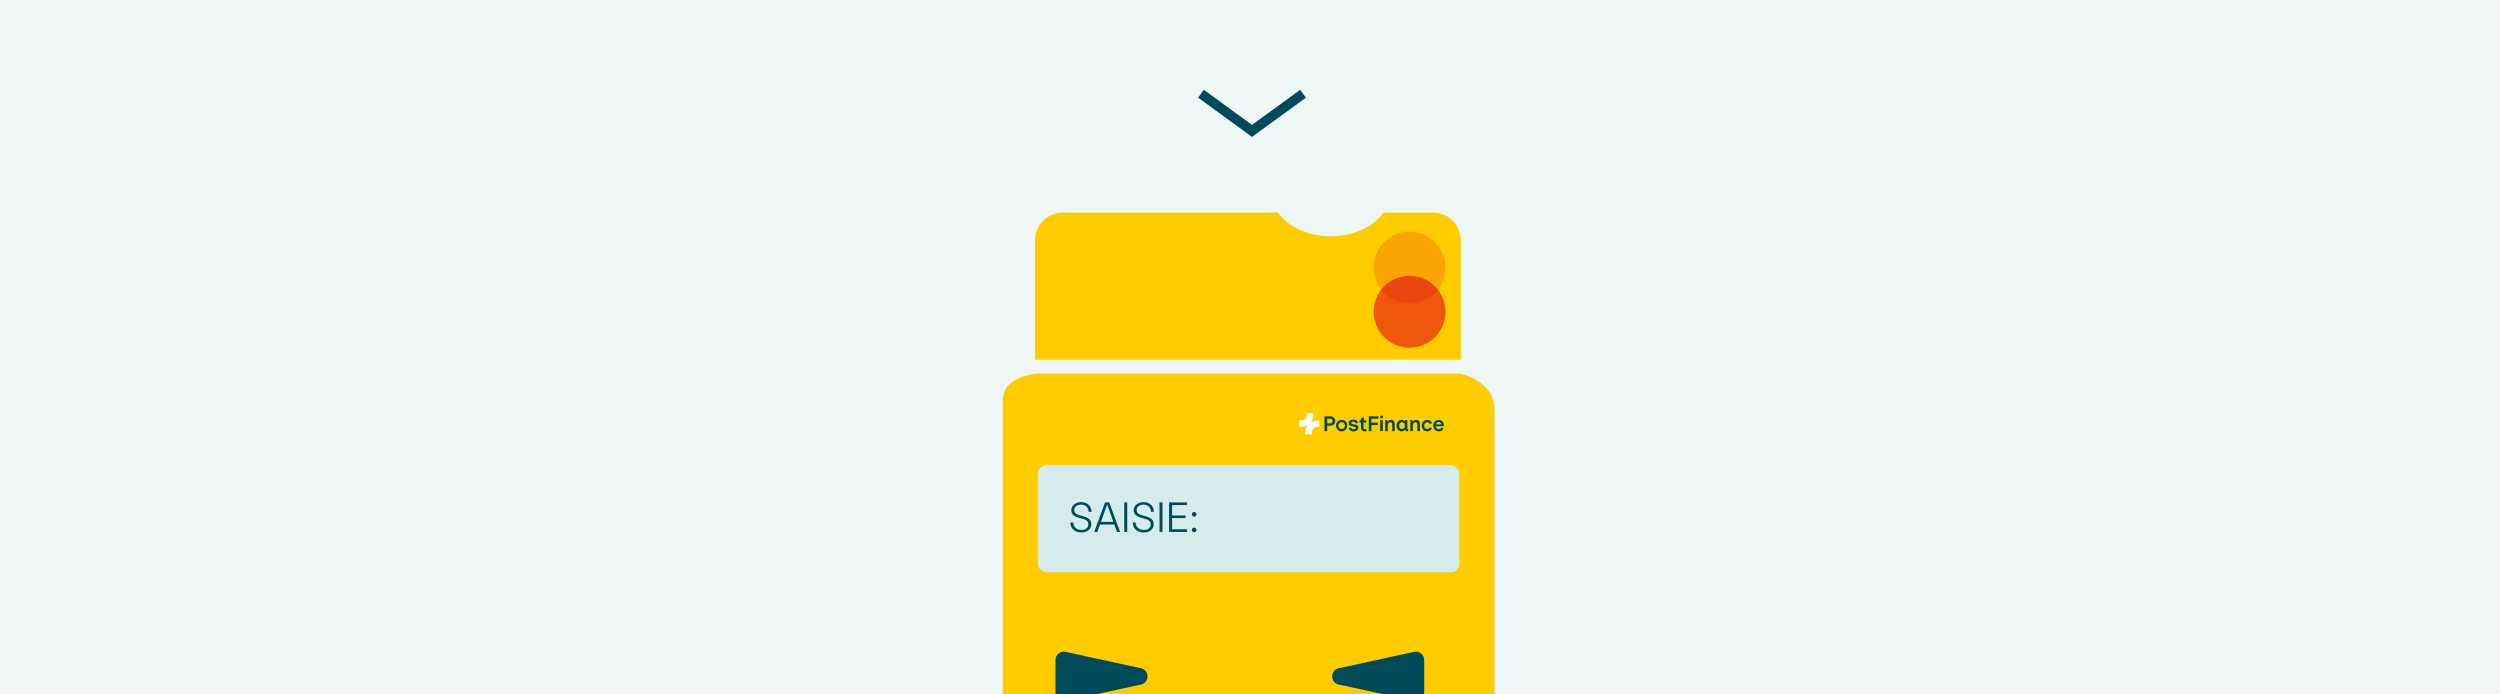
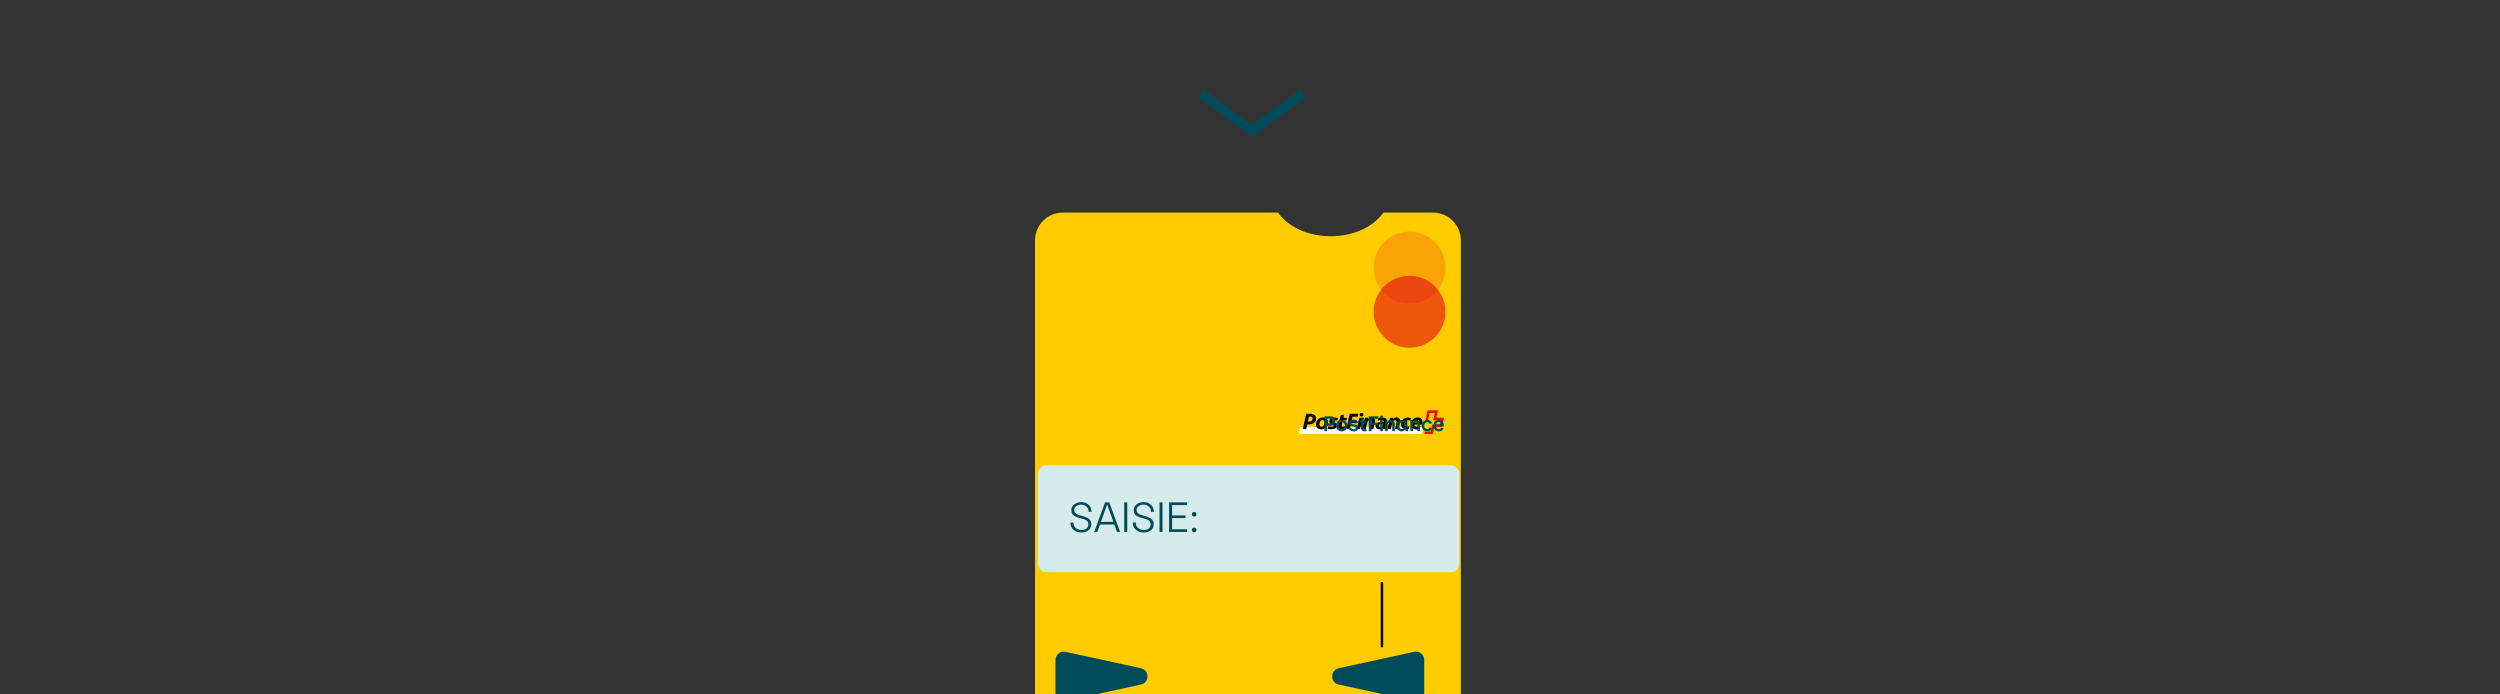
<svg xmlns="http://www.w3.org/2000/svg" width="1800" height="500" viewBox="0 0 1800 500" fill="none">
  <rect x="0" y="0" width="1800" height="500" fill="#333333" stroke="none" />
  <g clip-path="url(#clip0_4104_2223)">
-     <rect width="1800" height="500" fill="#EEF6F6" />
    <path d="M864.699 67.499L901.449 94.226L938.199 67.499" stroke="#004B5A" stroke-width="7" stroke-miterlimit="10" />
    <path fill-rule="evenodd" clip-rule="evenodd" d="M745.219 609.938C745.219 620.983 754.173 629.937 765.219 629.937L1031.78 629.937C1042.83 629.937 1051.78 620.983 1051.78 609.937L1051.78 173.062C1051.78 162.017 1042.83 153.062 1031.78 153.062L996.045 153.062C988.997 163.172 974.656 170.094 958.109 170.094C941.563 170.094 927.221 163.172 920.174 153.062L765.219 153.062C754.173 153.062 745.219 162.017 745.219 173.062L745.219 609.938Z" fill="#FFCC00" />
    <path d="M995.011 533.427L995.011 488.01" stroke="black" stroke-width="1.75" stroke-linecap="round" stroke-linejoin="round" />
    <path d="M995.011 465.302L995.011 419.885" stroke="black" stroke-width="1.75" stroke-linecap="round" stroke-linejoin="round" />
    <path d="M995.011 397.177L995.011 351.76" stroke="black" stroke-width="1.75" stroke-linecap="round" stroke-linejoin="round" />
    <circle opacity="0.6" cx="1014.88" cy="224.472" r="25.875" transform="rotate(-90 1014.88 224.472)" fill="#E20714" />
    <g style="mix-blend-mode:plus-darker" opacity="0.2">
      <circle cx="1014.88" cy="192.626" r="25.875" transform="rotate(-90 1014.88 192.626)" fill="#E20714" />
    </g>
-     <path d="M1076 294.667C1076 274.134 1051.5 269 1051.5 269H745.272C725.058 272.477 722 281.834 722 288.25V750.25C722 786.184 785.214 795.167 816.821 795.167H974.857C1040.6 795.167 1076 769.5 1076 750.25V294.667Z" fill="#FFCC00" />
    <rect x="747.286" y="335" width="303.429" height="77" rx="6" fill="#D6EBEB" />
    <path d="M759.929 498.805V475.195C759.929 471.368 763.464 468.519 767.204 469.332L821.475 481.137C827.774 482.507 827.774 491.493 821.475 492.863L767.204 504.668C763.464 505.481 759.929 502.632 759.929 498.805Z" fill="#004B5A" />
    <path d="M1025.43 475.195L1025.43 498.805C1025.43 502.632 1021.89 505.481 1018.15 504.668L963.883 492.863C957.583 491.493 957.583 482.507 963.883 481.137L1018.15 469.332C1021.89 468.519 1025.43 471.368 1025.43 475.195Z" fill="#004B5A" />
-     <path d="M745 269L745 259L1052 259V269L745 269Z" fill="#EEF6F6" />
+     <path d="M745 269L745 259V269L745 269Z" fill="#EEF6F6" />
    <g clip-path="url(#clip1_4104_2223)">
      <path d="M1050 287H925V321H1050V287Z" fill="#FFCC00" />
      <path d="M1023.56 312.466L1024.63 307.511H936.327L935.247 312.466H1023.56Z" fill="white" />
      <path d="M1034.19 300.756C1034.19 300.756 1035.37 295.505 1035.39 295.455H1027.87C1027.87 295.455 1026.31 302.419 1026.31 302.455H1028.24L1029.42 297.219H1033.07C1033.07 297.219 1031.93 302.47 1031.89 302.498H1037.45L1036.72 305.739H1031.19L1030.07 310.68H1025.89C1025.89 310.68 1025.52 312.444 1025.51 312.459H1031.66L1032.76 307.504H1038.29C1038.29 307.504 1039.74 300.784 1039.74 300.748H1034.18L1034.19 300.756Z" fill="#FF0000" />
      <path d="M941.637 303.55L942.434 299.935H943.447C944.564 299.935 945.1 300.374 945.1 301.404C945.1 302.729 944.236 303.543 942.65 303.543H941.637V303.55ZM941.213 305.559H942.277C945.673 305.559 947.572 303.939 947.572 301.245C947.572 299.236 946.098 297.925 943.581 297.925H940.438L938.04 308.915H940.475L941.22 305.559H941.213ZM951.408 307.273C950.44 307.273 949.68 306.539 950.037 304.853C950.395 303.168 951.236 302.434 952.204 302.434C953.173 302.434 953.932 303.183 953.56 304.853C953.202 306.524 952.376 307.273 951.415 307.273H951.408ZM951.184 309.153C953.843 309.153 955.63 307.288 956.04 304.853C956.464 302.419 955.057 300.554 952.406 300.554C949.754 300.554 947.96 302.419 947.55 304.853C947.126 307.288 948.533 309.153 951.184 309.153ZM960.285 306.517C960.285 307.172 959.458 307.288 958.765 307.288C957.887 307.288 956.904 307.057 956.382 306.899L955.973 308.728C956.732 308.908 957.7 309.052 958.609 309.052C960.776 309.052 962.534 308.267 962.534 306.308C962.534 303.773 959.391 304.212 959.391 303.089C959.391 302.585 959.897 302.405 960.694 302.405C961.491 302.405 962.519 302.7 962.876 302.801L963.278 300.95C962.549 300.756 961.692 300.64 960.91 300.64C958.557 300.64 957.142 301.656 957.142 303.341C957.142 305.811 960.285 305.401 960.285 306.531V306.517ZM969.452 302.578L969.839 300.799H967.255L967.762 298.545L965.244 299.085L963.673 306.02C963.234 307.986 964.351 309.059 966.376 309.059C966.801 309.059 967.508 308.98 968.015 308.814L968.417 307.028C968.015 307.129 967.501 307.223 967.061 307.223C966.369 307.223 965.877 306.992 966.049 306.179L966.846 302.578H969.452ZM971.835 308.908L972.781 304.673H976.437L976.877 302.599H973.243L973.801 299.999H977.636L978.113 297.925H971.776L969.378 308.915H971.843L971.835 308.908ZM978.664 300.799L976.854 308.908H979.252L981.062 300.799H978.664ZM979.007 298.559C978.955 299.294 979.513 299.87 980.258 299.87C981.084 299.87 981.68 299.301 981.725 298.559C981.777 297.824 981.218 297.248 980.474 297.248C979.647 297.248 979.051 297.817 979.007 298.559ZM983.333 308.908L984.264 304.767C984.637 303.096 985.478 302.527 986.364 302.527C987.496 302.527 987.63 303.348 987.414 304.277L986.402 308.908H988.822L989.887 304.169C990.408 301.8 989.276 300.554 987.504 300.554C986.521 300.554 985.575 300.928 984.763 301.764L984.979 300.799H982.73L980.921 308.908H983.341H983.333ZM995.055 300.597C993.938 300.597 992.806 300.842 992.434 300.957L992.024 302.837C992.568 302.693 993.633 302.412 994.579 302.412C995.845 302.412 996.306 302.787 996.306 303.427C996.306 303.543 996.306 303.672 996.277 303.802L996.239 303.968C995.629 303.903 995.055 303.852 994.787 303.852C992.389 303.852 990.46 304.753 990.46 306.877C990.46 308.267 991.577 309.103 993.03 309.103C994.065 309.103 994.944 308.714 995.517 308.058L995.331 308.908H997.476L998.526 304.263C998.608 303.917 998.645 303.557 998.645 303.219C998.645 301.829 997.848 300.604 995.063 300.604L995.055 300.597ZM992.724 306.568C992.724 305.754 993.469 305.293 994.705 305.293C994.944 305.293 995.465 305.307 995.941 305.372L995.837 305.833C995.547 306.798 994.735 307.453 993.774 307.453C993.082 307.453 992.724 307.129 992.724 306.568ZM1001.42 308.908L1002.35 304.767C1002.72 303.096 1003.56 302.527 1004.45 302.527C1005.58 302.527 1005.71 303.348 1005.5 304.277L1004.48 308.908H1006.9L1007.97 304.169C1008.49 301.8 1007.36 300.554 1005.59 300.554C1004.6 300.554 1003.66 300.928 1002.84 301.764L1003.06 300.799H1000.81L999.002 308.908H1001.42H1001.42ZM1013.1 307.158C1012 307.158 1011.26 306.697 1011.26 305.379C1011.26 303.824 1012.27 302.534 1013.88 302.534C1014.39 302.534 1014.96 302.678 1015.54 302.895L1015.94 301.029C1015.28 300.799 1014.51 300.64 1013.73 300.64C1011.07 300.64 1008.81 302.556 1008.81 305.494C1008.81 307.914 1010.35 309.059 1012.56 309.059C1013.31 309.059 1013.93 308.93 1014.39 308.75L1014.83 306.834C1014.32 307.014 1013.76 307.158 1013.1 307.158ZM1022.28 308.807L1022.72 306.863C1021.98 307.108 1021.25 307.302 1020.32 307.302C1019.24 307.302 1018.3 306.942 1018.25 305.682H1023.82C1024.02 305.041 1024.14 304.407 1024.14 303.816C1024.14 302.016 1023.06 300.547 1020.75 300.547C1017.74 300.547 1015.91 302.938 1015.91 305.566C1015.91 307.821 1017.47 309.146 1019.89 309.146C1020.87 309.146 1021.65 308.995 1022.29 308.8L1022.28 308.807ZM1020.58 302.297C1021.37 302.297 1021.91 302.823 1021.91 303.687C1021.91 303.831 1021.89 303.968 1021.88 304.112H1018.45C1018.8 303.017 1019.56 302.297 1020.58 302.297Z" fill="black" />
-       <rect width="125" height="36.146" transform="translate(925 287)" fill="#FFCC00" />
-       <path d="M949.815 302.78C949.6 302.764 949.385 302.764 949.17 302.764C947.111 302.764 945.298 303.209 943.831 304.074C945.06 302.448 945.677 300.314 945.639 297.814V297.417H940.967L940.973 297.876C941.004 299.575 940.605 300.846 939.791 301.626C938.732 302.636 937.013 302.789 935.754 302.728L935.416 302.71V307.355L935.6 307.367C935.815 307.382 936.031 307.382 936.245 307.382C938.305 307.382 940.117 306.937 941.585 306.073C940.356 307.699 939.738 309.832 939.776 312.332V312.73H944.448L944.442 312.271C944.412 310.572 944.811 309.301 945.624 308.521C946.684 307.51 948.402 307.357 949.662 307.419L949.999 307.436V302.792L949.815 302.78Z" fill="white" />
      <path d="M961.384 303.15C961.384 304.914 960.153 306.545 958.023 306.545H955.576V310.398H953.646V299.755H958.031C960.153 299.755 961.384 301.386 961.384 303.15ZM955.576 301.485V304.813H957.739C958.78 304.813 959.404 304.156 959.421 303.149C959.404 302.141 958.78 301.484 957.739 301.484H955.576V301.485ZM983.244 309.008C982.138 309.008 981.738 308.741 981.738 307.81V304.24H983.752V302.659H981.48C981.846 302.317 982.171 301.844 982.121 300.754H980.373C980.373 300.846 980.281 302.527 978.725 303.201V304.241H979.923V308.003C979.923 309.809 981.062 310.607 982.885 310.607C983.202 310.607 983.526 310.59 983.842 310.54V308.976C983.634 308.992 983.443 309.009 983.243 309.009L983.244 309.008ZM992.387 299.762H985.522V310.397H987.46V306.045H992.021V304.33H987.46V301.501H992.386V299.761L992.387 299.762ZM995.603 302.5H993.764V310.405H995.603V302.5ZM997.359 310.406H999.198V305.896C999.198 304.598 1000.22 304.04 1001.07 304.04C1001.83 304.04 1002.4 304.498 1002.4 305.622V310.406H1004.24V305.397C1004.24 303.458 1003.29 302.309 1001.49 302.309C1000.44 302.309 999.405 302.866 999.097 303.907L998.955 302.501H997.357V310.406H997.359ZM1005.5 306.445C1005.5 304.414 1006.69 302.317 1009.3 302.317C1010.5 302.317 1011.4 302.991 1011.54 303.582L1011.66 302.508H1013.28V308.591C1013.28 308.833 1013.4 309.115 1013.95 309.107V310.463L1013.54 310.513C1012.46 310.58 1011.58 309.956 1011.54 309.199V309.182C1011.31 309.914 1010.36 310.605 1009.3 310.605C1006.68 310.605 1005.51 308.358 1005.51 306.445H1005.5ZM1011.5 306.686V306.071C1011.5 304.739 1010.58 304.007 1009.47 304.007C1008.04 304.007 1007.4 305.322 1007.4 306.437C1007.4 307.553 1007.85 308.884 1009.47 308.884C1010.79 308.892 1011.5 307.902 1011.5 306.687V306.686ZM1015.45 302.5V310.405H1017.29V305.895C1017.29 304.597 1018.32 304.039 1019.16 304.039C1019.92 304.039 1020.5 304.497 1020.5 305.621V310.405H1022.33V305.396C1022.33 303.457 1021.39 302.308 1019.58 302.308C1018.54 302.308 1017.5 302.865 1017.19 303.906L1017.05 302.5H1015.45H1015.45ZM1029.27 307.742C1028.94 308.816 1028.15 308.924 1027.65 308.924C1026.63 308.924 1025.45 308.258 1025.45 306.494C1025.45 304.729 1026.65 304.03 1027.65 304.03C1028.18 304.03 1028.99 304.155 1029.25 305.211L1031.06 304.747C1030.7 303.251 1029.22 302.349 1027.66 302.349C1025.22 302.349 1023.65 304.221 1023.65 306.476C1023.65 308.731 1025.11 310.586 1027.66 310.603C1029.32 310.619 1030.53 309.731 1030.96 308.18L1029.27 307.74L1029.27 307.742ZM1039.35 308.349C1038.92 309.655 1037.8 310.605 1036.03 310.605C1033.55 310.605 1031.96 308.733 1031.96 306.461C1031.96 304.064 1033.55 302.334 1035.9 302.334C1037.54 302.342 1039.58 303.333 1039.58 306.37L1039.57 306.894H1033.84C1033.79 308.041 1034.77 309.024 1036.01 309.024C1036.65 309.024 1037.4 308.832 1037.68 307.917L1039.35 308.349H1039.35ZM1033.91 305.587L1037.69 305.583C1037.69 304.559 1036.9 303.823 1035.95 303.823C1034.87 303.823 1034.01 304.613 1033.91 305.587H1033.91ZM994.738 301.277C995.304 301.277 995.787 300.811 995.787 300.245C995.787 299.678 995.305 299.212 994.738 299.212C994.189 299.212 993.706 299.678 993.706 300.245C993.706 300.811 994.188 301.277 994.738 301.277ZM965.994 302.251C963.623 302.251 961.951 304.139 961.951 306.428C961.951 308.716 963.599 310.605 966.011 310.605C968.408 310.605 970.055 308.7 970.055 306.428C970.055 304.139 968.407 302.251 965.994 302.251ZM966.011 308.958C964.705 308.958 963.639 307.827 963.639 306.421C963.639 305.014 964.705 303.883 966.011 303.883C967.317 303.883 968.383 305.014 968.383 306.421C968.383 307.827 967.317 308.958 966.011 308.958ZM974.632 310.605C976.671 310.605 978.027 309.49 978.027 307.834C978.027 305.979 976.321 305.762 974.873 305.579C973.815 305.437 972.884 305.296 972.884 304.522C972.884 303.981 973.35 303.589 974.324 303.589C975.348 303.589 975.897 304.03 976.122 304.812L977.878 304.363C977.553 303.032 976.43 302.066 974.4 302.066C972.344 302.066 971.022 303.049 971.022 304.704C971.022 306.576 972.711 306.826 974.184 307.051C975.266 307.217 976.148 307.351 976.148 308.091C976.148 308.682 975.602 309.063 974.669 309.063C973.696 309.063 972.944 308.633 972.694 307.742L970.922 308.2C971.362 309.706 972.81 310.605 974.633 310.605H974.632Z" fill="#004B5A" />
    </g>
    <path d="M778.664 383.384C776.957 383.384 775.485 383.043 774.248 382.36C773.032 381.677 772.115 380.781 771.496 379.672C770.899 378.563 770.643 377.389 770.728 376.152H772.808C772.765 377.133 772.979 378.04 773.448 378.872C773.917 379.683 774.6 380.333 775.496 380.824C776.413 381.315 777.491 381.56 778.728 381.56C780.328 381.56 781.544 381.165 782.376 380.376C783.208 379.565 783.624 378.573 783.624 377.4C783.624 376.483 783.336 375.747 782.76 375.192C782.184 374.637 781.544 374.232 780.84 373.976C780.136 373.72 779.144 373.432 777.864 373.112C775.688 372.579 774.067 371.896 773 371.064C771.933 370.211 771.389 368.941 771.368 367.256C771.368 366.189 771.677 365.219 772.296 364.344C772.915 363.469 773.757 362.787 774.824 362.296C775.891 361.784 777.053 361.528 778.312 361.528C779.955 361.528 781.352 361.859 782.504 362.52C783.656 363.181 784.509 364.045 785.064 365.112C785.64 366.157 785.917 367.288 785.896 368.504H783.848C783.869 367.736 783.699 366.957 783.336 366.168C782.973 365.379 782.376 364.717 781.544 364.184C780.733 363.629 779.667 363.352 778.344 363.352C776.936 363.352 775.763 363.725 774.824 364.472C773.907 365.197 773.448 366.115 773.448 367.224C773.448 368.099 773.704 368.803 774.216 369.336C774.749 369.869 775.368 370.275 776.072 370.552C776.797 370.829 777.715 371.107 778.824 371.384C779.123 371.427 779.475 371.512 779.88 371.64C781.501 372.088 782.877 372.728 784.008 373.56C785.16 374.371 785.736 375.672 785.736 377.464C785.736 378.552 785.459 379.544 784.904 380.44C784.349 381.336 783.539 382.051 782.472 382.584C781.405 383.117 780.136 383.384 778.664 383.384ZM795.632 361.72H798.641L806.481 383H804.241L802.321 377.688H791.952L790.064 383H787.824L795.632 361.72ZM801.649 375.768L797.137 363.224L792.656 375.768H801.649ZM809.458 361.72H811.602V383H809.458V361.72ZM823.561 383.384C821.855 383.384 820.383 383.043 819.145 382.36C817.929 381.677 817.012 380.781 816.393 379.672C815.796 378.563 815.54 377.389 815.625 376.152H817.705C817.663 377.133 817.876 378.04 818.345 378.872C818.815 379.683 819.497 380.333 820.393 380.824C821.311 381.315 822.388 381.56 823.625 381.56C825.225 381.56 826.441 381.165 827.273 380.376C828.105 379.565 828.521 378.573 828.521 377.4C828.521 376.483 828.233 375.747 827.657 375.192C827.081 374.637 826.441 374.232 825.737 373.976C825.033 373.72 824.041 373.432 822.761 373.112C820.585 372.579 818.964 371.896 817.897 371.064C816.831 370.211 816.287 368.941 816.265 367.256C816.265 366.189 816.575 365.219 817.193 364.344C817.812 363.469 818.655 362.787 819.721 362.296C820.788 361.784 821.951 361.528 823.209 361.528C824.852 361.528 826.249 361.859 827.401 362.52C828.553 363.181 829.407 364.045 829.961 365.112C830.537 366.157 830.815 367.288 830.793 368.504H828.745C828.767 367.736 828.596 366.957 828.233 366.168C827.871 365.379 827.273 364.717 826.441 364.184C825.631 363.629 824.564 363.352 823.241 363.352C821.833 363.352 820.66 363.725 819.721 364.472C818.804 365.197 818.345 366.115 818.345 367.224C818.345 368.099 818.601 368.803 819.113 369.336C819.647 369.869 820.265 370.275 820.969 370.552C821.695 370.829 822.612 371.107 823.721 371.384C824.02 371.427 824.372 371.512 824.777 371.64C826.399 372.088 827.775 372.728 828.905 373.56C830.057 374.371 830.633 375.672 830.633 377.464C830.633 378.552 830.356 379.544 829.801 380.44C829.247 381.336 828.436 382.051 827.369 382.584C826.303 383.117 825.033 383.384 823.561 383.384ZM834.858 361.72H837.002V383H834.858V361.72ZM854.594 361.72V363.64H843.906V371.128H853.57V373.016H843.906V381.08H854.722V383H841.762V361.72H854.594ZM859.784 383.224C859.315 383.224 858.92 383.064 858.6 382.744C858.28 382.424 858.12 382.029 858.12 381.56C858.12 381.091 858.28 380.696 858.6 380.376C858.92 380.056 859.315 379.896 859.784 379.896C860.253 379.896 860.648 380.056 860.968 380.376C861.288 380.696 861.448 381.091 861.448 381.56C861.448 382.029 861.288 382.424 860.968 382.744C860.648 383.064 860.253 383.224 859.784 383.224ZM859.784 371.96C859.315 371.96 858.92 371.8 858.6 371.48C858.28 371.16 858.12 370.765 858.12 370.296C858.12 369.827 858.28 369.432 858.6 369.112C858.92 368.792 859.315 368.632 859.784 368.632C860.253 368.632 860.648 368.792 860.968 369.112C861.288 369.432 861.448 369.827 861.448 370.296C861.448 370.765 861.288 371.16 860.968 371.48C860.648 371.8 860.253 371.96 859.784 371.96Z" fill="#004B5A" />
  </g>
  <defs>
    <clipPath id="clip0_4104_2223">
      <rect width="1800" height="500" fill="white" />
    </clipPath>
    <clipPath id="clip1_4104_2223">
      <rect width="125" height="34" fill="white" transform="translate(925 287)" />
    </clipPath>
  </defs>
</svg>